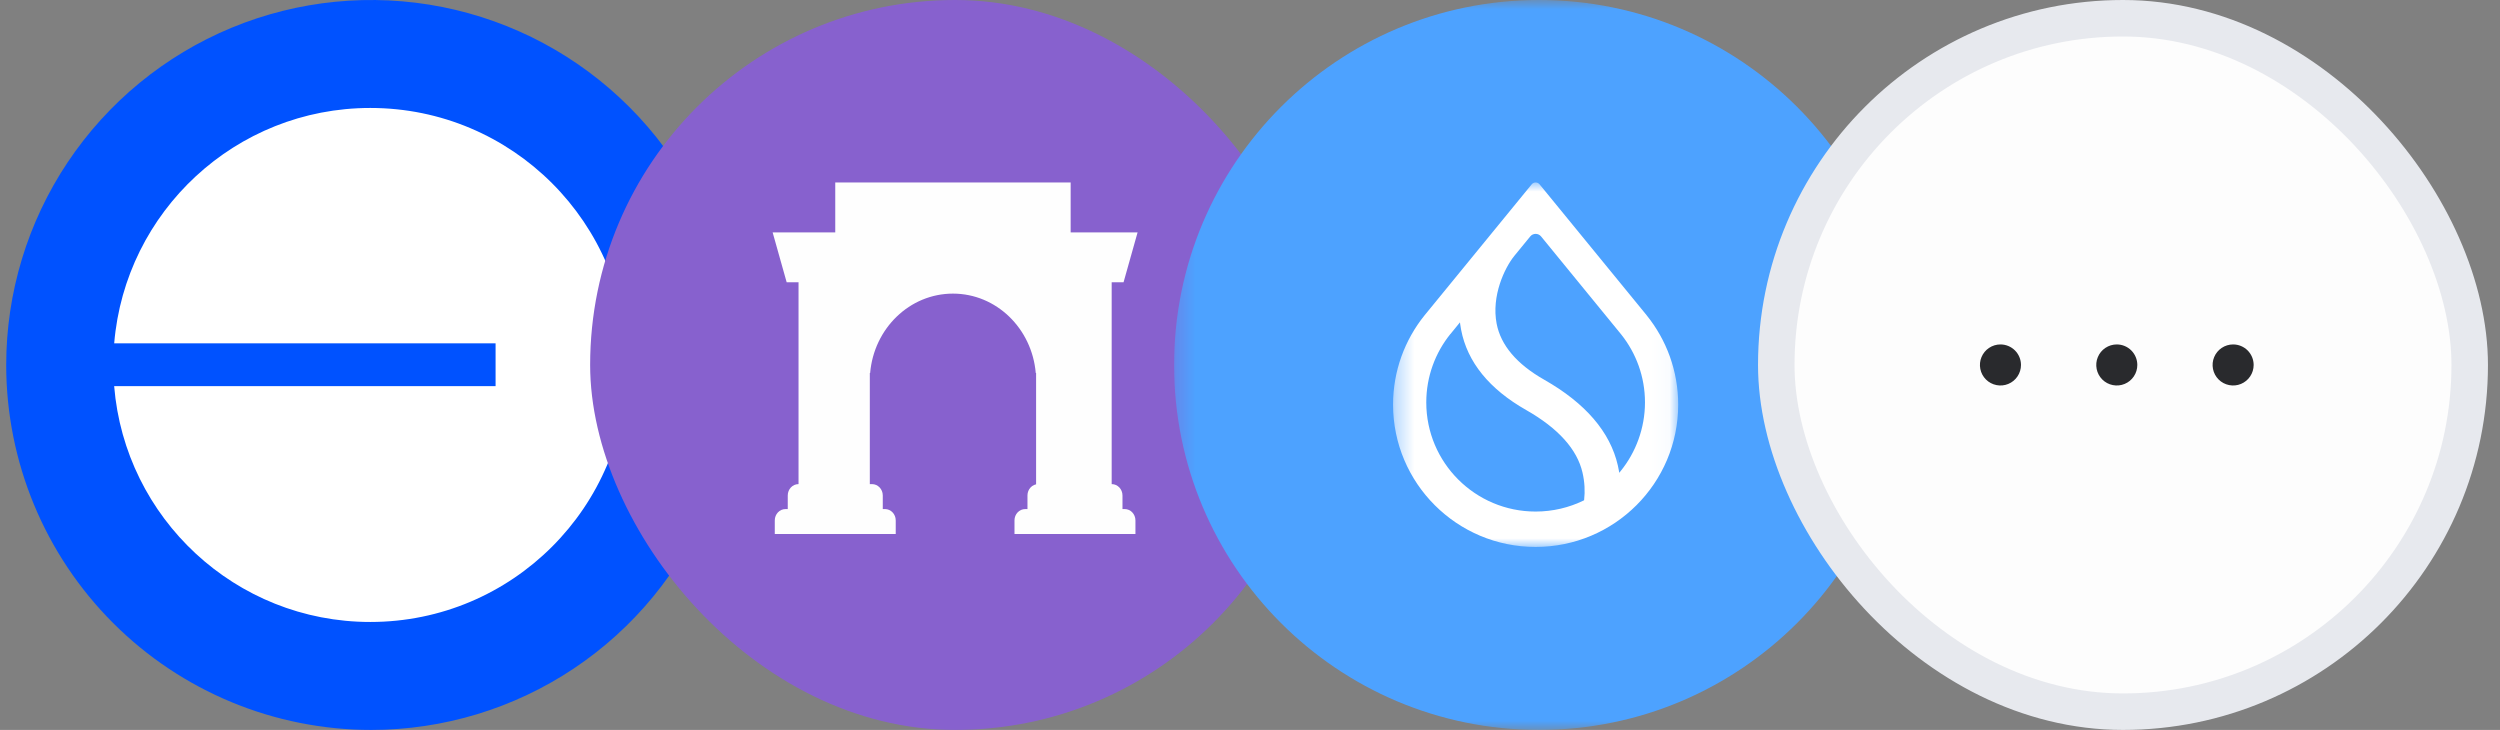
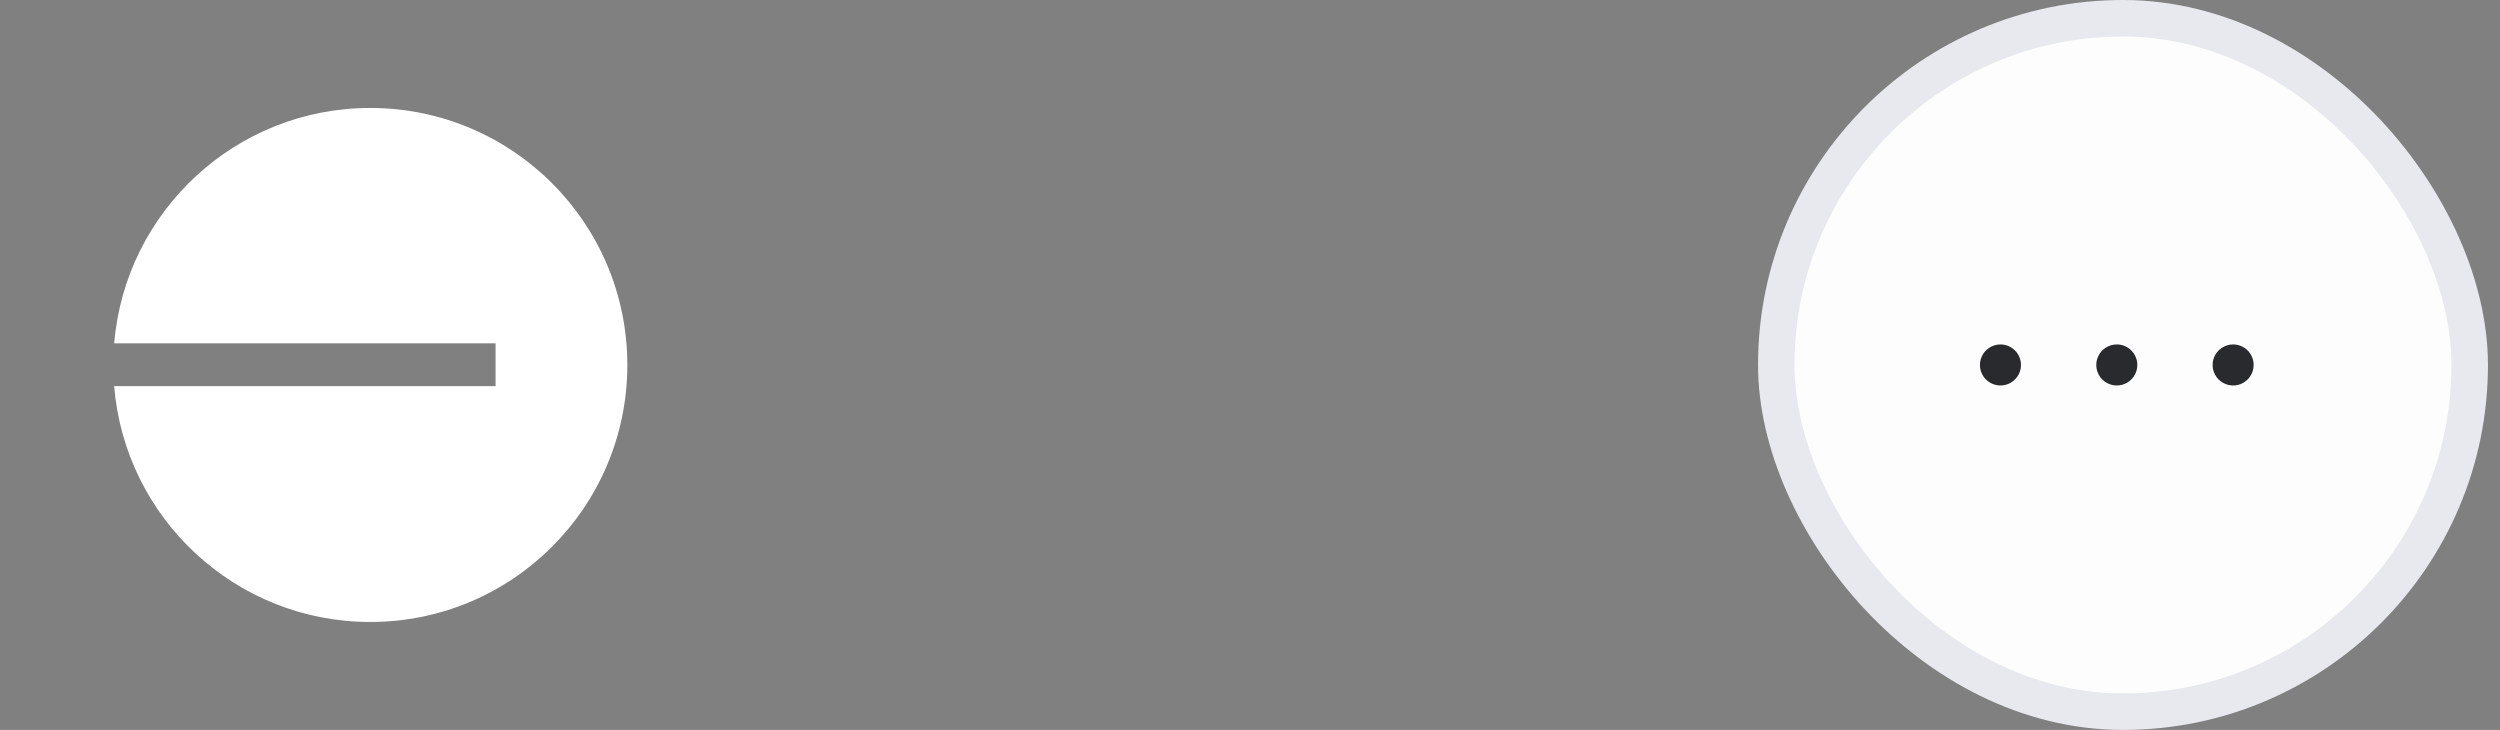
<svg xmlns="http://www.w3.org/2000/svg" width="137" height="40" viewBox="0 0 137 40" fill="none">
  <rect x="0" y="0" width="137" height="40" fill="#808080" stroke="none" />
  <g clip-path="url(#clip0_17363_23878)">
-     <path d="M20.34 40C24.296 40 28.163 38.827 31.451 36.629C34.74 34.432 37.304 31.308 38.818 27.654C40.331 23.999 40.727 19.978 39.956 16.098C39.184 12.219 37.279 8.655 34.482 5.858C31.685 3.061 28.122 1.156 24.242 0.384C20.362 -0.387 16.341 0.009 12.686 1.522C9.032 3.036 5.908 5.6 3.711 8.889C1.513 12.178 0.34 16.044 0.34 20C0.34 25.304 2.447 30.391 6.198 34.142C9.949 37.893 15.036 40 20.34 40Z" fill="#0052FF" />
    <path d="M20.293 34.084C28.072 34.084 34.378 27.779 34.378 20C34.378 12.221 28.072 5.916 20.293 5.916C12.914 5.916 6.86 11.591 6.258 18.815H27.158V21.16H6.256C6.846 28.396 12.905 34.084 20.293 34.084Z" fill="white" />
  </g>
  <g clip-path="url(#clip1_17363_23878)">
    <path d="M32.34 7.5C32.34 3.358 35.698 0 39.84 0H64.84C68.982 0 72.34 3.358 72.34 7.5V32.5C72.34 36.642 68.982 40 64.84 40H39.84C35.698 40 32.34 36.642 32.34 32.5V7.5Z" fill="#8761CE" />
    <g clip-path="url(#clip2_17363_23878)">
      <path d="M45.772 10H58.672V29.263H56.778V20.439H56.759C56.55 18.001 54.599 16.09 52.222 16.09C49.845 16.09 47.893 18.001 47.684 20.439H47.666V29.263H45.772V10Z" fill="#FEFEFE" />
-       <path d="M42.34 12.734L43.109 15.468H43.76V26.529C43.433 26.529 43.169 26.807 43.169 27.15V27.896H43.05C42.723 27.896 42.458 28.174 42.458 28.517V29.263H49.086V28.517C49.086 28.174 48.821 27.896 48.494 27.896H48.376V27.15C48.376 26.807 48.111 26.529 47.784 26.529H47.074V12.734H42.34Z" fill="#FEFEFE" />
      <path d="M56.896 26.529C56.569 26.529 56.305 26.807 56.305 27.15V27.896H56.186C55.859 27.896 55.594 28.174 55.594 28.517V29.263H62.222V28.517C62.222 28.174 61.957 27.896 61.63 27.896H61.512V27.15C61.512 26.807 61.247 26.529 60.92 26.529V15.468H61.571L62.34 12.734H57.606V26.529H56.896Z" fill="#FEFEFE" />
    </g>
  </g>
  <g clip-path="url(#clip3_17363_23878)">
    <mask id="mask0_17363_23878" style="mask-type:luminance" maskUnits="userSpaceOnUse" x="64" y="0" width="41" height="40">
      <path d="M104.34 0H64.34V40H104.34V0Z" fill="white" />
    </mask>
    <g mask="url(#mask0_17363_23878)">
      <path d="M84.34 40C95.386 40 104.34 31.046 104.34 20C104.34 8.954 95.386 0 84.34 0C73.294 0 64.34 8.954 64.34 20C64.34 31.046 73.294 40 84.34 40Z" fill="#4DA2FF" />
      <mask id="mask1_17363_23878" style="mask-type:luminance" maskUnits="userSpaceOnUse" x="76" y="10" width="16" height="20">
        <path d="M91.965 10H76.34V30H91.965V10Z" fill="white" />
      </mask>
      <g mask="url(#mask1_17363_23878)">
-         <path fill-rule="evenodd" clip-rule="evenodd" d="M88.843 18.329C89.658 19.352 90.145 20.645 90.145 22.052C90.145 23.46 89.643 24.793 88.807 25.821L88.734 25.91L88.716 25.797C88.699 25.702 88.68 25.605 88.658 25.508C88.239 23.668 86.875 22.09 84.629 20.812C83.112 19.952 82.244 18.916 82.016 17.739C81.869 16.978 81.978 16.213 82.19 15.558C82.401 14.904 82.716 14.355 82.983 14.025L83.857 12.957C84.01 12.769 84.297 12.769 84.451 12.957L88.843 18.329ZM90.225 17.262L84.369 10.102C84.257 9.966 84.048 9.966 83.936 10.102L78.081 17.262L78.062 17.285C76.985 18.623 76.34 20.322 76.34 22.172C76.34 26.48 79.838 29.972 84.153 29.972C88.467 29.972 91.965 26.48 91.965 22.172C91.965 20.322 91.32 18.623 90.243 17.286L90.224 17.262L90.225 17.262ZM79.483 18.306L80.006 17.665L80.022 17.783C80.034 17.877 80.05 17.971 80.068 18.066C80.407 19.844 81.617 21.326 83.641 22.474C85.4 23.475 86.425 24.627 86.719 25.889C86.843 26.415 86.864 26.934 86.811 27.387L86.807 27.415L86.782 27.428C85.988 27.815 85.095 28.033 84.152 28.033C80.843 28.033 78.16 25.355 78.16 22.052C78.16 20.633 78.655 19.33 79.481 18.304L79.483 18.306Z" fill="white" />
-       </g>
+         </g>
    </g>
  </g>
  <rect x="97.34" y="1" width="38" height="38" rx="19" fill="#FDFDFD" />
  <rect x="97.34" y="1" width="38" height="38" rx="19" stroke="#E7E9EE" stroke-width="2" />
  <path d="M117.125 20C117.125 20.223 117.059 20.44 116.935 20.625C116.812 20.81 116.636 20.954 116.431 21.039C116.225 21.125 115.999 21.147 115.781 21.103C115.562 21.06 115.362 20.953 115.205 20.796C115.047 20.638 114.94 20.438 114.897 20.22C114.853 20.001 114.875 19.775 114.961 19.57C115.046 19.364 115.19 19.188 115.375 19.065C115.56 18.941 115.777 18.875 116 18.875C116.298 18.875 116.585 18.994 116.795 19.204C117.006 19.416 117.125 19.702 117.125 20ZM122.375 18.875C122.152 18.875 121.935 18.941 121.75 19.065C121.565 19.188 121.421 19.364 121.336 19.57C121.25 19.775 121.228 20.001 121.272 20.22C121.315 20.438 121.422 20.638 121.58 20.796C121.737 20.953 121.937 21.06 122.156 21.103C122.374 21.147 122.6 21.125 122.806 21.039C123.011 20.954 123.187 20.81 123.31 20.625C123.434 20.44 123.5 20.223 123.5 20C123.5 19.702 123.381 19.416 123.17 19.204C122.96 18.994 122.673 18.875 122.375 18.875ZM109.625 18.875C109.402 18.875 109.185 18.941 109 19.065C108.815 19.188 108.671 19.364 108.586 19.57C108.5 19.775 108.478 20.001 108.522 20.22C108.565 20.438 108.672 20.638 108.83 20.796C108.987 20.953 109.187 21.06 109.406 21.103C109.624 21.147 109.85 21.125 110.056 21.039C110.261 20.954 110.437 20.81 110.56 20.625C110.684 20.44 110.75 20.223 110.75 20C110.75 19.702 110.631 19.416 110.42 19.204C110.21 18.994 109.923 18.875 109.625 18.875Z" fill="#292A2D" />
  <defs>
    <clipPath id="clip0_17363_23878">
      <rect width="40" height="40" fill="white" transform="translate(0.34)" />
    </clipPath>
    <clipPath id="clip1_17363_23878">
-       <rect x="32.34" width="40" height="40" rx="20" fill="white" />
-     </clipPath>
+       </clipPath>
    <clipPath id="clip2_17363_23878">
      <rect width="20" height="20" fill="white" transform="translate(42.34 10)" />
    </clipPath>
    <clipPath id="clip3_17363_23878">
-       <rect width="40" height="40" fill="white" transform="translate(64.34)" />
-     </clipPath>
+       </clipPath>
  </defs>
</svg>